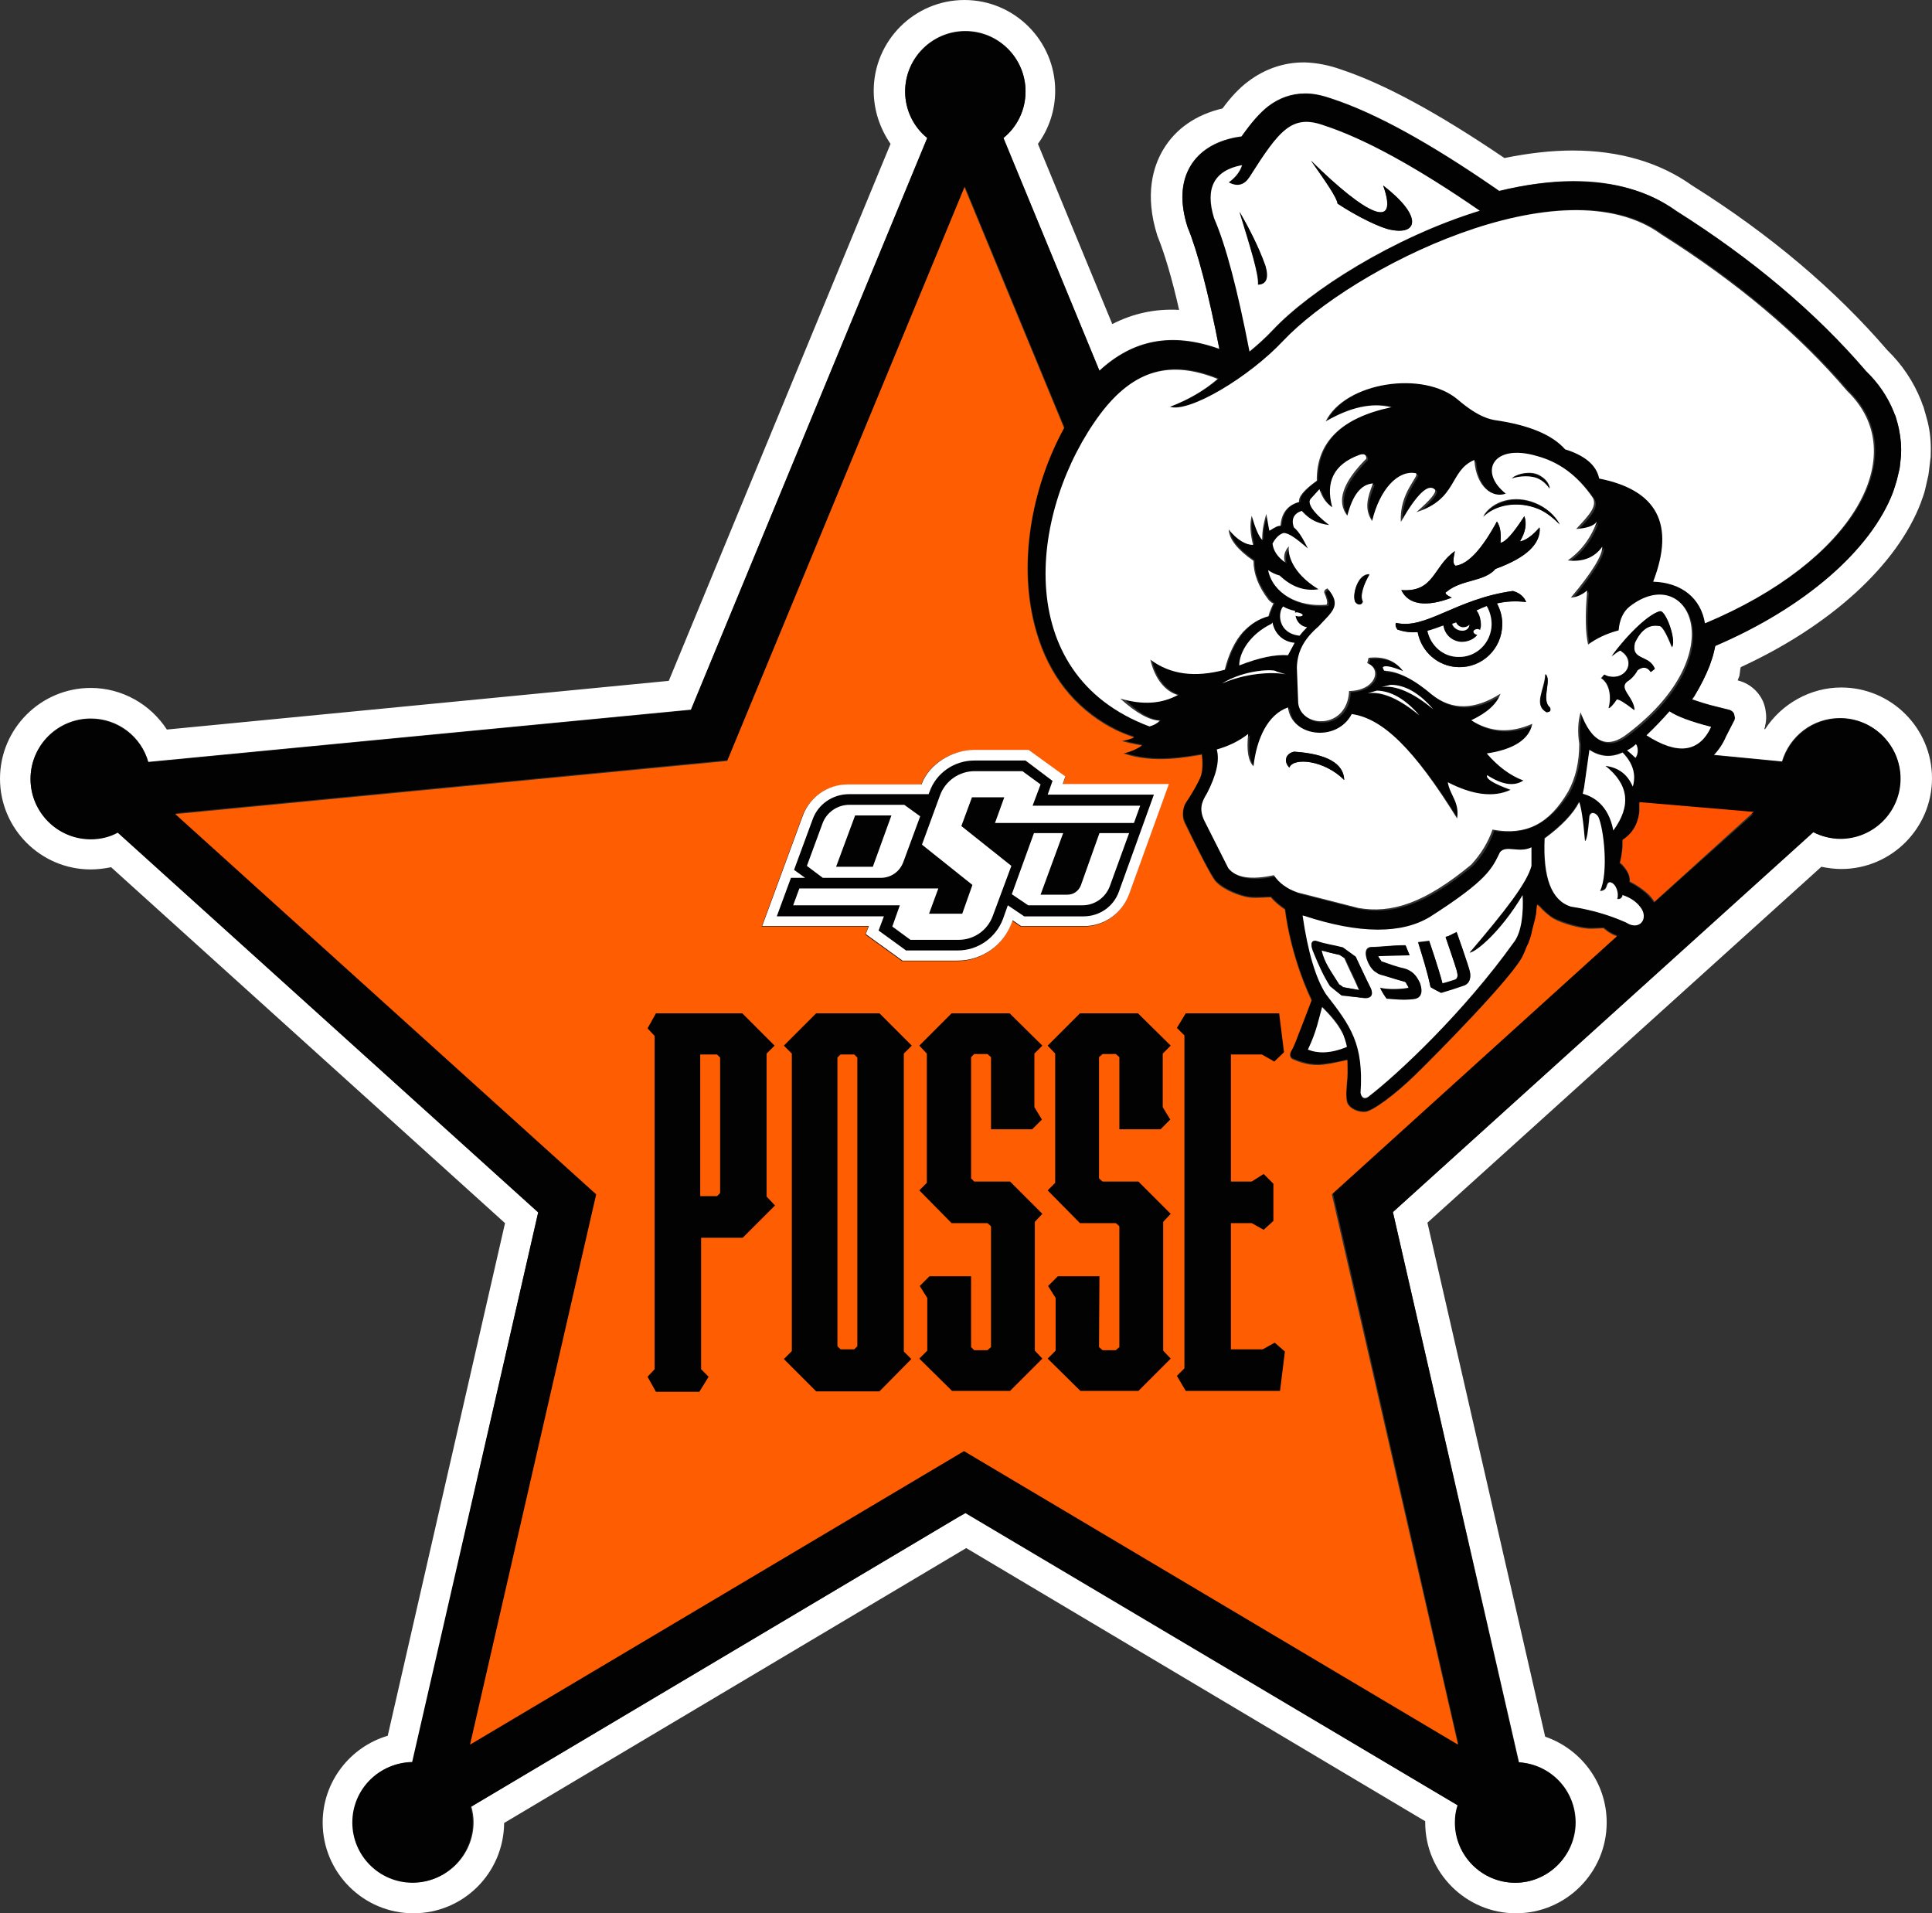
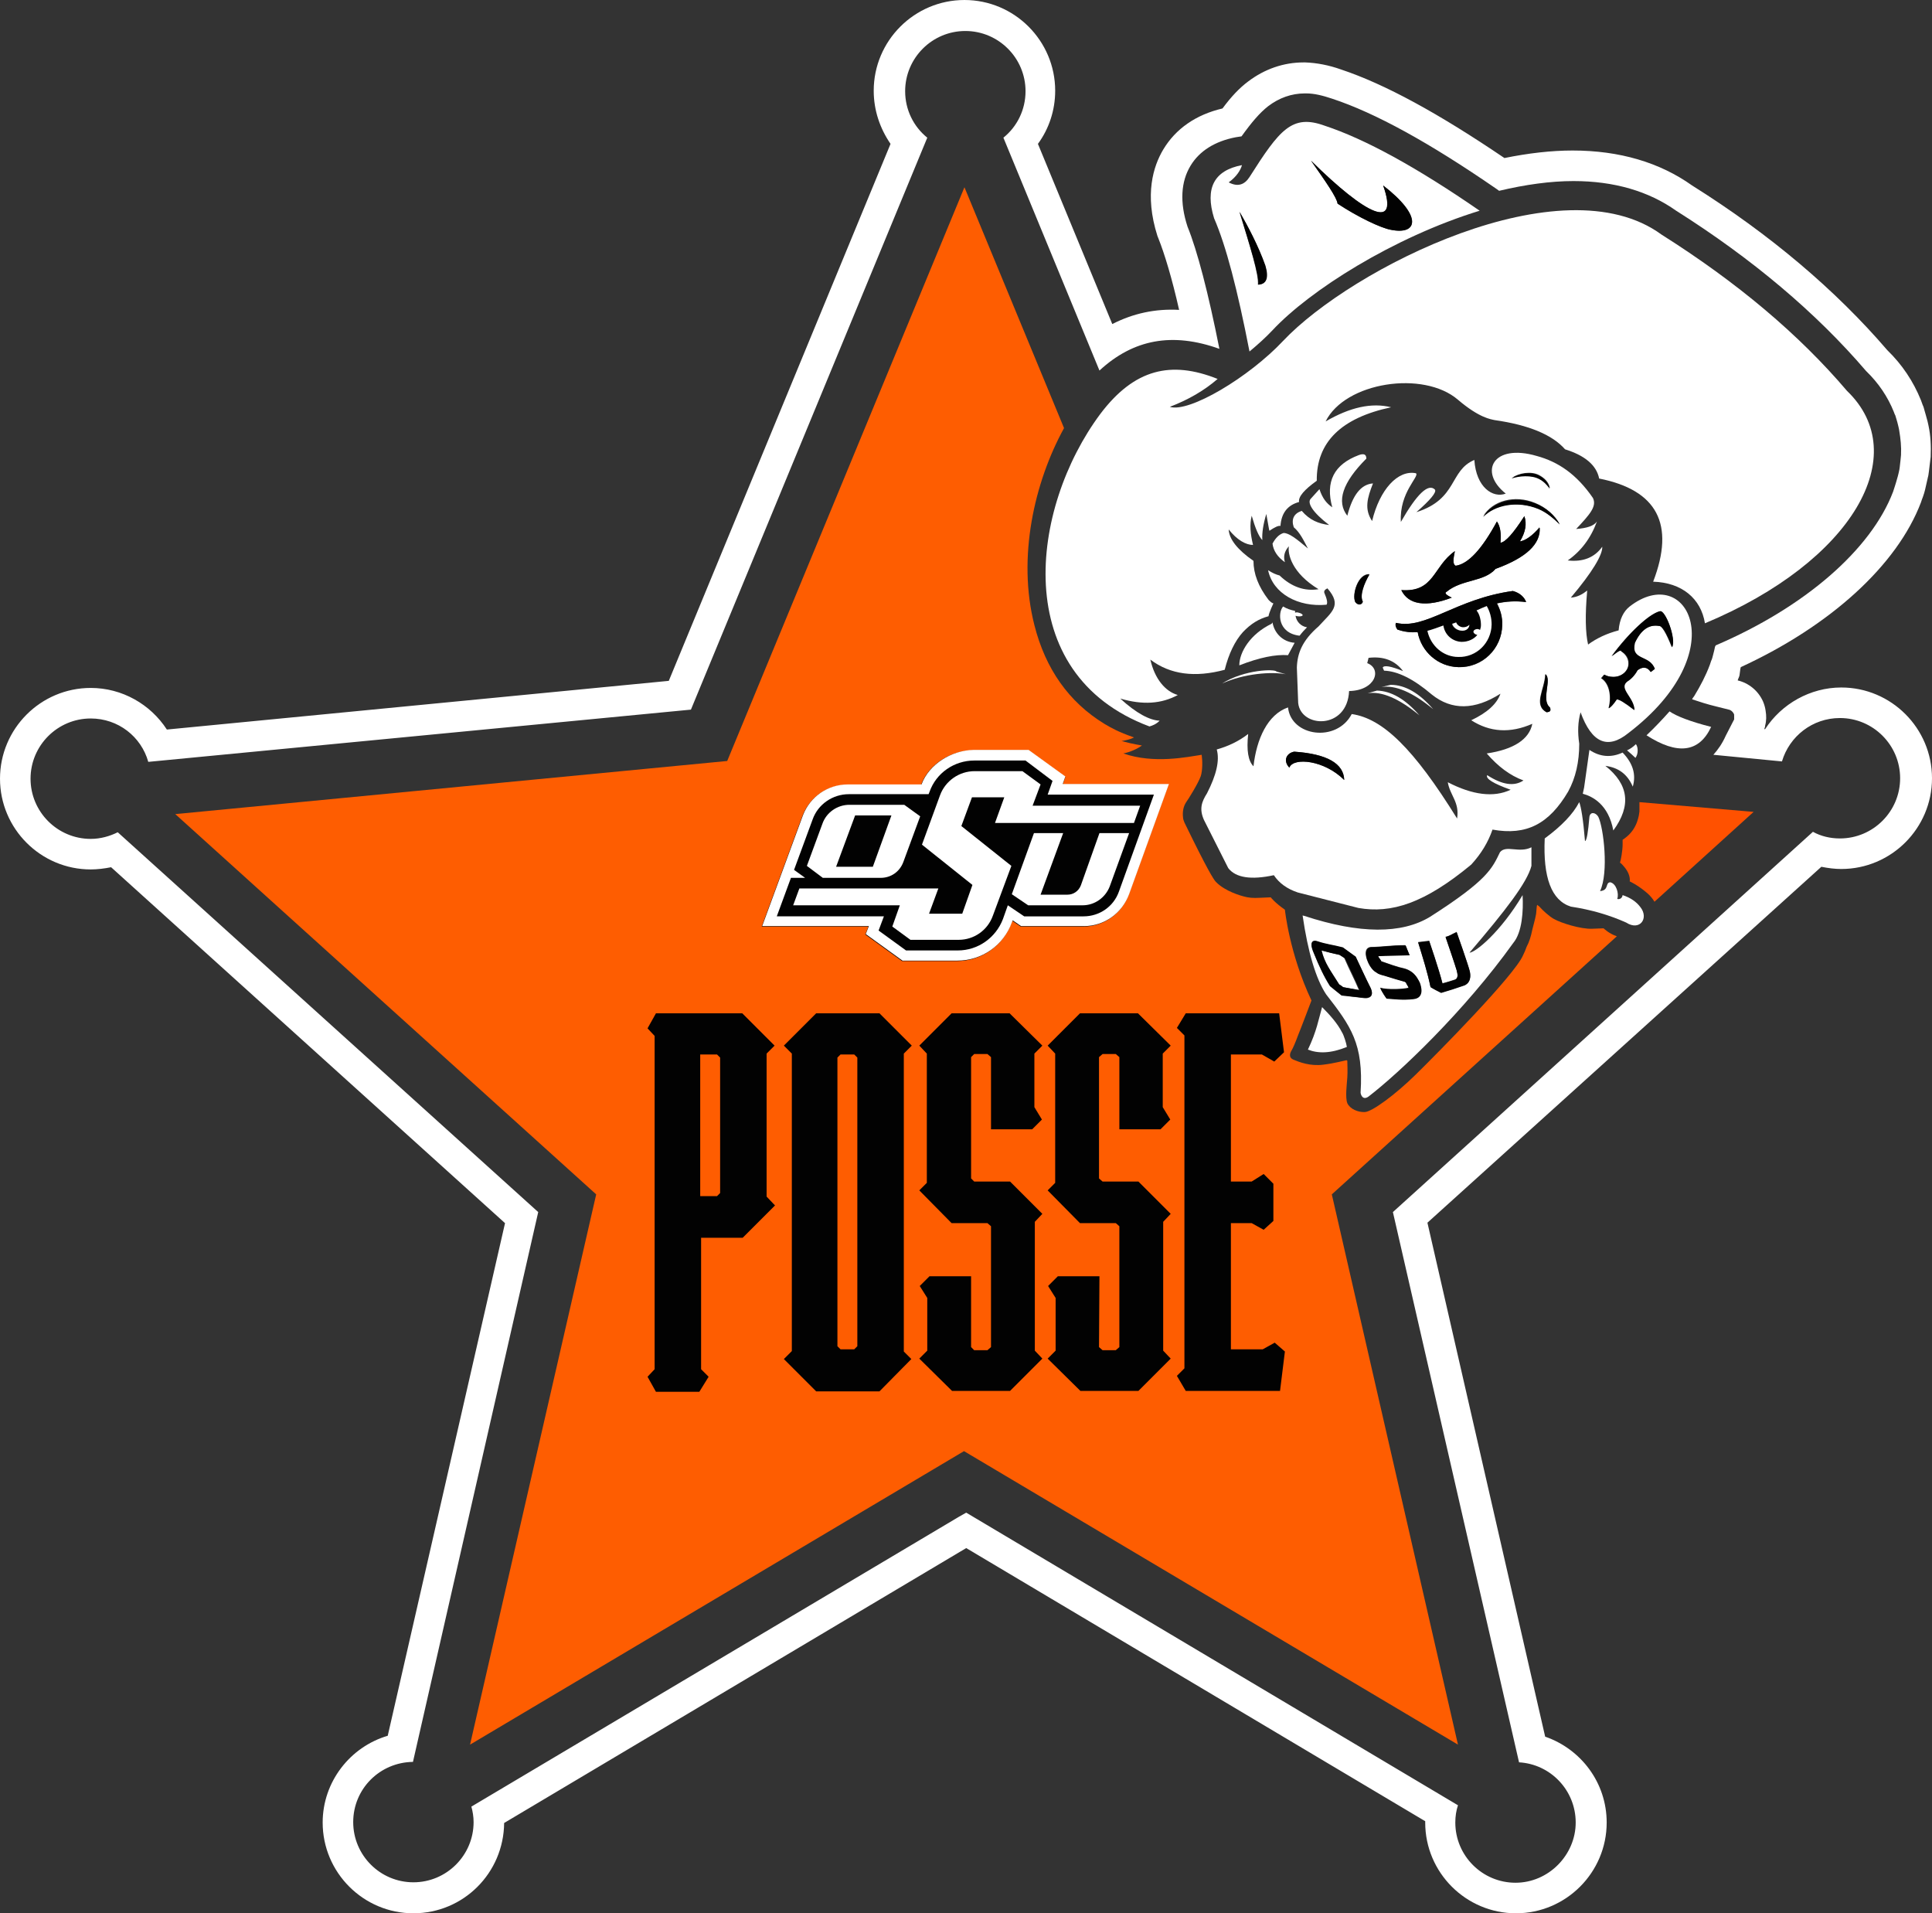
<svg xmlns="http://www.w3.org/2000/svg" id="Layer_1" viewBox="0 0 436.5 432.2">
  <rect x="0" y="0" width="436.5" height="432.2" fill="#333333" stroke="none" />
  <defs>
    <style>.cls-1{fill:#020202}.cls-1,.cls-2,.cls-3,.cls-4{stroke-width:0}.cls-2{fill:#fe5d01}.cls-3{fill:#ff5100}.cls-4{fill:#fff}</style>
  </defs>
  <path class="cls-4" d="M393.2 151.1c0-.1.1-.3.1-.4 20.2-9.3 35.3-23 40.7-37.2l.2-.6c.4-1 .7-2 .9-3l.5-2.2c.1-.3.1-.6.2-1.2.1-.8.4-3.3.4-3.3.1-2.4 0-4.8-.5-7.1l-.2-.9c-.2-.8-.7-2.5-.7-2.5-.1-.4-.2-.8-.4-1.2l-.4-1.1c-1.7-4.2-4.2-8-7.6-11.3C414.8 65.6 400 53 382.3 41.9c-7.3-5.2-16.4-7.9-27-7.9-4.8 0-10 .6-15.4 1.7-14.9-10.1-27-16.7-36.9-20-2.8-1-5.5-1.5-8.1-1.6h-.4c-4.5 0-8.8 1.5-12.5 4.3-2 1.5-3.8 3.4-5.8 6.1-6 1.4-10.6 4.6-13.4 9.3-2.2 3.7-4.3 10.1-1.3 19.5l.2.5c1.4 3.5 3.1 9.1 4.7 16.2-5.4-.3-10.4.8-15.1 3.2l-16.8-40.7c2.5-3.4 3.9-7.6 3.9-12 0-11.3-9.2-20.5-20.5-20.5s-20.5 9.2-20.5 20.5c0 4.4 1.4 8.5 3.8 12l-50.1 121.3-113.4 11c-3.7-5.7-10.1-9.4-17.2-9.4-11.3 0-20.5 9.2-20.5 20.5s9.2 20.5 20.5 20.5c1.5 0 3.1-.2 4.6-.5l89 80.4-26.5 115.8c-8.5 2.5-14.7 10.4-14.7 19.6 0 11.3 9.2 20.5 20.5 20.5s20.4-9.1 20.5-20.4l104.4-62.1L322 411.4v.3c0 11.3 9.2 20.5 20.5 20.5S363 423 363 411.7c0-9-5.8-16.6-13.9-19.4l-26.6-116.1 89-80.4c1.5.3 3 .5 4.5.5 11.3 0 20.5-9.2 20.5-20.5s-9.2-20.5-20.5-20.5c-7 0-13.5 3.7-17.2 9.4h-.2c.1-.3.2-.5.2-.8.3-1.1.3-2.2.1-3.4-.1-.7-.3-1.4-.6-2.1-1.1-2.4-3.2-4.1-5.7-4.7.1-.4.3-.7.4-1.1l.2-1.5Zm-10.8 6.9c1.5.5 3.3 1.1 5.4 1.6l2.8.7c.5.1.9.5 1.1.9.1.1.1.3.1.5v.7c0 .1 0 .2-.1.3l-1.8 3.5c-.8 1.8-1.8 3.2-2.8 4.3l15.5 1.5c1.7-5.7 6.9-9.8 13.1-9.8 7.5 0 13.6 6.1 13.6 13.6s-6.1 13.6-13.6 13.6c-2.2 0-4.3-.5-6.1-1.5l-94.9 85.9 28.5 124.3c7.1.4 12.8 6.3 12.8 13.6s-6.1 13.6-13.6 13.6-13.6-6.1-13.6-13.6c0-1.4.2-2.7.6-3.9l-111.1-66.1-1.6.9-110.2 65.5c.3 1.1.5 2.3.5 3.5 0 7.5-6.1 13.6-13.6 13.6s-13.6-6.1-13.6-13.6 6-13.5 13.5-13.6l28.3-124.2-95-85.8c-1.8.9-3.9 1.5-6.1 1.5-7.5 0-13.6-6.1-13.6-13.6s6.1-13.6 13.6-13.6c6.2 0 11.4 4.1 13 9.8l122.6-11.8 53.4-129.2c-3.1-2.5-5-6.3-5-10.5 0-7.5 6.1-13.6 13.6-13.6s13.6 6.1 13.6 13.6c0 4.2-1.9 8-5 10.5l21.7 52.6c7.7-7.1 16.5-8.7 27.1-4.9-2.5-12.6-5-22.2-7.2-27.6-1.8-5.5-1.5-10.2.7-13.8 2-3.3 5.5-5.5 10.2-6.4l1.3-.2c2.3-3.2 4.1-5.3 6-6.8 2.5-1.9 5.3-2.9 8.3-2.9h.3c1.9 0 3.8.5 5.9 1.2 9.7 3.2 21.9 9.9 37 20.3l.7.5c5.9-1.4 11.6-2.2 16.8-2.2 9.2 0 17 2.3 23.2 6.7 17.1 10.8 31.6 23 42.9 36.2 2.8 2.7 4.9 5.8 6.3 9.3 0 0 .2.6.3.7.1.3.3 1 .3 1 .2.6.6 2.3.6 2.5.3 1.8.5 3.6.4 5.5 0 0-.2 2.1-.3 2.8 0 .3-.4 2-.6 2.6-.2.8-.9 2.9-.9 2.9-5 13.1-20 26.1-40.1 34.7 0 .1 0 .2-.1.2-.1.6-.3 1.3-.5 2.1-.1.4-.2.8-.4 1.2l-.3.9c-.9 2.4-2.1 4.7-3.5 7l-.5.7.1.1Z" />
-   <path class="cls-1" d="m386.3 150.3.3-.9c.1-.4.3-.8.4-1.2.2-.8.4-1.5.5-2.1 0-.1 0-.2.1-.2 20.1-8.6 35.1-21.6 40.1-34.7 0 0 .7-2.1.9-2.9.1-.6.5-2.3.6-2.6.1-.7.3-2.8.3-2.8.1-1.8 0-3.7-.4-5.5 0-.2-.4-1.9-.6-2.5 0 0-.2-.8-.3-1-.1-.1-.3-.7-.3-.7-1.4-3.5-3.5-6.6-6.3-9.3-11.3-13.2-25.7-25.4-42.9-36.2-6.1-4.5-13.9-6.7-23.2-6.7-5.2 0-10.9.7-16.8 2.2l-.7-.5c-15.2-10.5-27.3-17.1-37-20.3-2.1-.8-4.1-1.2-5.9-1.2h-.3c-3 0-5.8 1-8.3 2.9-1.9 1.5-3.8 3.6-6 6.8l-1.3.2c-4.7.9-8.2 3.1-10.2 6.4-2.2 3.6-2.4 8.4-.7 13.8 2.3 5.5 4.8 15 7.2 27.6-10.6-3.8-19.4-2.2-27.1 4.9l-21.7-52.6c3.1-2.5 5-6.3 5-10.5 0-7.5-6.1-13.6-13.6-13.6s-13.6 6.1-13.6 13.6c0 4.2 1.9 8 5 10.5l-53.4 129.2-122.6 11.8c-1.6-5.7-6.9-9.8-13-9.8-7.5 0-13.6 6.1-13.6 13.6s6.1 13.6 13.6 13.6c2.2 0 4.3-.5 6.1-1.5l95 85.8-28.5 124.2c-7.5.1-13.5 6.1-13.5 13.6s6.1 13.6 13.6 13.6 13.6-6.1 13.6-13.6c0-1.2-.2-2.4-.5-3.5l110.2-65.5 1.6-.9 111.2 66c-.4 1.2-.6 2.5-.6 3.9 0 7.5 6.1 13.6 13.6 13.6s13.6-6.1 13.6-13.6-5.7-13.1-12.8-13.6l-28.4-124.3 95-85.8c1.8.9 3.9 1.5 6.1 1.5 7.5 0 13.6-6.1 13.6-13.6s-6.1-13.6-13.6-13.6c-6.2 0-11.4 4.1-13.1 9.8l-15.5-1.5c1-1.1 2-2.4 2.8-4.3l1.8-3.5c.1-.1.1-.2.1-.3.1-.2.1-.4 0-.7 0-.2-.1-.3-.1-.5-.2-.5-.6-.8-1.1-.9l-2.8-.7c-2.2-.5-4-1.1-5.4-1.6l-.2-.1.5-.7c1.4-2.3 2.6-4.7 3.5-7ZM372 166.1c1.9-1.8 3.6-3.6 5.1-5.4 1.6 1.1 4.8 2.3 9.4 3.5-2.7 5.8-7.5 6.5-14.5 1.9Zm-1.9 3.5c0 .6-.2 1.2-.5 1.6-.5-.6-1.2-1.2-1.9-1.7.7-.4 1.4-.8 2.1-1.4.1.4.3 1 .3 1.5Zm-2.8 38.7c-3.8-1.7-7.9-2.9-12.5-3.6-4.4-1.4-6.3-6.6-5.9-15.4 3.8-2.8 6.4-5.5 7.8-8.2.4 1 .8 3.9 1.3 8.8.4-.1.8-1.9 1-5.5.2-1.2 1.4-1.1 2 0 1.2 2.4 2.4 12.6.4 16.8 2.1-.2 1.1-1.9 2.3-2 1.4.3 2 2.6 1.6 3.7-.2.1 1.1.4 1.2-.8 1.8.6 3.1 1.5 3.9 2.7 2.1 2.5 0 5.6-3.1 3.5Zm-23.3-6c.2 3.6-.1 8.3-2.1 10.8-11 15.4-25.8 29.3-32.7 34.7-1.4 1.1-1.8-.5-1.8-.9.7-11-2.2-15-7.8-22.2-2.3-3.6-4.1-9.5-5.3-17.8l.4.1c12.5 4.1 22 4.2 28.4.2 13-8.4 14-10.9 15.8-14.6 1.4-1.7 4.3.3 7.1-1.1v4.2c-1.1 3.9-5.9 10.1-14 19.6 1.3 0 7.1-4.6 12-13Zm-39.7 34.2c-3.7 1.5-6.5 1.5-8.8.6 2-4.2 2.5-6.9 3.3-9.7 1.7 1.7 3.5 3.7 4.5 5.7.2.8.9 2.6 1 3.4Zm33.3-48.8c-1 2.9-2.6 5.6-4.8 7.9-10.6 8.8-18.1 11.1-25.5 9.8l-13.7-3.5c-2.4-.9-4.2-2.2-5.4-3.9-5.1 1.1-8.6.5-10.3-1.6l-5.5-10.9c-1-2.5-.4-4.1.7-6 2.1-4.1 2.9-7.4 2.2-9.9 2.6-.7 5-1.9 7.1-3.5-.4 3.7 0 6.1 1.2 7.3.7-6.2 3.2-11.7 7.8-13.3.7 6.6 11.1 8 14.4 1.5 7 1.1 14 7.9 23.8 23.6.6-3.7-1.6-5.2-2.1-8.2 5.6 3 10.4 3.5 14.2 1.7-3.9-1.5-5.7-2.6-5.3-3.3 3.3 2.1 6 2.5 8.2 1.2-2.9-1.1-5.7-3.1-8.3-6.1 6.1-1 9.6-3.2 10.3-6.7-5 2.2-9.6 1.9-13.8-.8 3.6-1.7 5.8-3.7 6.6-6-5.8 3.7-11 3.8-15.5.2-4.1-3.5-7.7-5.4-10.8-5.4l-.3-.7c.4-.6 1.9-.3 4.6.8-1.9-2.4-4.5-3.4-7.8-3l-.3 1.2c3.4 1.2 1.8 6.1-4.1 6.3-.4 8.8-10.9 8.4-11.5 2.7l-.3-8c.1-3.2 1.2-6.2 4.9-9.3 3-3.3 5.4-4.7 2-8.6-.6.3-.9.6-.7 1 .6 1.4.8 2.3.5 2.7-6.4.6-12.1-2.5-13.2-7.8.9.6 1.8 1 2.6 1.2 2.8 2.6 5.7 3.6 8.8 3.1-6.1-3.6-7-8-6.7-9.7-1 1.1-1.3 2.3-.9 3.6-1.6-1.2-2.5-2.6-2.8-4.2.7-1.3 1.5-2.1 2.5-2.4 1.2 0 2.8 1.3 5.5 3.5-1-1.9-1.8-3.6-3.2-4.8-.6-1.9 0-3.1 1.8-3.7 1.8 2 3.8 2.8 6.2 3.2-3.8-2.9-5.1-5.1-4.1-6l1.9-2.1c.7 2.1 1.6 3.2 2.9 4.1-1.6-5.8.4-9.7 6-11.8 1.1-.5 1.7-.2 1.7.8-5.4 5.4-6.8 9.7-4.3 12.9 1.1-4.7 3.1-7.1 5.8-7.3-1.3 3.4-2.1 5.8-.2 8.5 1.7-7.1 5.7-11.6 9.9-10.8.9.6-3.8 4.3-3.4 11 3.6-6.3 6.2-8.8 7.7-7.3.4.6-1 2.3-4.2 5.1 9.3-3 7.3-9.4 13.1-11.8.4 6.2 4.3 8.7 7.1 7.6-6.2-4.9-2.8-11.3 7-8.5 4.8 1.3 9 4.1 12.7 9.5.9 1.9-.7 3.8-3.8 7 2.5-.2 4-.8 4.7-1.7-1.4 3.8-3.6 6.7-6.6 8.8 3.6.3 6.2-.7 7.8-3.1.1 1.8-2.3 5.7-7.1 11.5 1.5-.1 2.6-.7 3.7-1.6-.5 5.6-.4 9.7.2 12.2 1.9-1.5 4.2-2.5 6.9-3.2.3-2.5 1.1-4.3 2.5-5.4 12.9-10.1 23.7 10.3-.3 28.6-4.7 3.8-8.3 2.2-10.8-4.7-.6 2.2-.7 4.5-.3 7.1 0 4.1-.9 7.7-2.5 10.8-4.7 7-9.8 9.7-17.1 8.6Zm-75.3-25c-.8.8-1.6 1.1-2.3 1.3-31.9-11.9-26.9-49.5-11.1-70.6 7.6-10.2 15.9-12.2 26.5-7.9-3 2.6-6.6 4.7-10.8 6.3 4.2 1.4 17.8-6.6 25.6-14.9 15.3-16.3 63-40.5 85.5-24 17.1 10.8 31 22.6 41.9 35.3 15 14.4 1.5 38.4-32.1 52.5-.9-5.6-5.2-9.2-11.7-9.4 5-12.9 1-20.7-12.2-23.3-.6-3-3.1-5.2-7.7-6.6-2.9-3.4-8.2-5.6-15.9-6.6-.9-.2-3.5-.5-8.3-4.6-7.8-6.6-25.5-4-29.9 4.9 5.5-3.2 10.4-4.3 14.8-3.2-11.4 2.4-16.9 7.9-16.8 16.6-2.8 2-4.2 3.6-4 4.8-2.6.7-4 2.5-4.2 5.4-.5-.1-1.3.3-2.5 1.1-.1-.3-.3-1.6-.7-3.8-.7 2.4-1.1 4.3-.9 5.9-.8-.9-1.6-2.7-2.4-5.5-.6 2-.3 4.1.3 6.6-1.6 0-3.6-1-5.5-3.5.1 2.3 2 4.6 5.6 7.1-.1 2.9 1.1 5.8 3.4 8.8.4.4.7.7 1.1.8 0 0-1 2-1.1 2.9-2.2.6-4 1.7-5.8 3.6-1.8 2.1-3.2 4.9-4.1 8.5-6.7 1.8-12.3 1-16.8-2.3 1 4.4 3.4 7.2 6.2 8-3.7 2-7.9 2.3-12.6.7 3.3 3.4 6.2 5 8.5 5.1Zm18.4-125.4c-.3 1.1-1.2 2.6-3 3.9 2 1.1 3.5.5 4.7-1.2 6.8-10.8 9.6-14.4 17-11.6 9.1 3 20.7 9.4 35 19.2-19.5 6-38.4 18.1-46.8 27-1.6 1.7-3.4 3.4-5.2 4.8-2.7-13.9-5.3-23.9-7.8-30-2.3-6.9-.2-10.9 6.1-12.1Zm12.7 101.1c.6.1 1 .4.9.6-.1.2-.6.3-1.2.2-.2 0-.3-.1-.4-.1.2 1.4 1.2 2.4 2.6 2.6-1.5 1.5-1.6 1.9-1.7 1.9-5-.5-4.9-5.2-3.7-6.6.8.5 1.8.8 2.7 1v.4h.8Zm-1 6.9-1.5 2.8c-2.8-.3-6.5.5-11 2.3 0-3.1 2.5-7.1 7.3-9.4l.2-.3c.5 2.3 2.4 4.3 5 4.6Zm-16.3 9.1c5.1-3.2 12-3.4 12.3-2.7l2.1.7c-3.2-.7-9.3-.3-14.4 2Zm44.6 7.3c-4.6-3.8-8.5-5.5-11.7-5l2.1-.5c3.2-.1 6.4 1.8 9.6 5.5Zm-8.5-6.5 2.1-.5c3.2.1 6.4 1.9 9.6 5.6-4.6-3.8-8.5-5.5-11.7-5.1Zm52.3 32.3c-1.1-5.8-4.6-7.7-6.9-8.3.1-.5.3-.9.3-1.4l1.2-8.5c2.4 1.5 4.9 1.8 7.5.6 2.3 2.3 3.1 4.9 2.3 7.7-1.2-2.7-3.2-4.3-6.2-4.7 5.3 4.3 5.9 9.1 1.8 14.6Zm-35 206.4-111.6-66.3-111.6 66.3 28.5-124.3-95.1-85.9 124.7-12L218 42.1l22.5 54.4c-6.7 12.1-10.6 29.2-6.7 44.5 2.5 9.9 7.8 17.4 15.8 22.3 1.6.9 3.3 2 6.5 3 .1 0 .1.1.2.1-.8.4-1.7.6-2.8.8 2.6.7 4.6 1 4.6 1-1.1.8-2.6 1.5-4.2 1.8 6.9 2.4 14.4.8 17.7.3.2 1.4.3 3.5-.2 4.8-.6 1.7-2.7 5.2-3.3 5.9-.6.9-.9 2.2-.7 3.6 0 .2.3.8.3 1 5 10.5 6.6 12.9 7.1 13.4 2.2 2.2 5.9 3.2 6.3 3.3 1.1.3 2 .3 3.8.3l2.3-.1s.9 1.2 3.2 2.8c0 0 1 9.9 6 20.5-.3.8-2.3 6.1-3 7.8-.7 1.9-1.2 3-1.5 3.5s-.8 1.6.5 2.1 3.8 1.5 6.7 1.1c2.5-.3 4.7-.8 5.2-1 .1 0 .1.1.2.1v3.8c-.1 1.6-.5 4.5 0 5.8s2.3 2.1 4 2c1.6-.1 6.7-3.8 11.4-8.4 4.7-4.5 22.4-22.5 24.3-27 .3-.7.5-1.3.8-1.9.6-1.1 1-2.3 1.3-3.9.6-1.9.9-3.4.9-4.1.1-.9.1-1.3.2-1.5l.5.4c.7.8 2.1 2.2 3.3 2.8 1.6.8 6 2.3 8.6 2.2l2.6-.1s1.2 1.2 3 1.8l-64.3 58 28.4 124.6Zm44.2-190c-.5-.7-1.1-1.4-1.7-2-2.1-1.8-3.9-2.6-3.9-2.6s.4-1.3-1-3c-.8-1.1-1.1-1.2-1.2-1.2.1-.5.6-2.8.6-4.1v-1.1l.3-.2c1.7-1.3 2.7-2.8 3.2-4.6 0-.1.1-.3.1-.4 0-.2.1-.4.1-.5 0-.2.1-.5.1-.7v-2.1l25.8 2.5-22.4 20Z" />
  <path class="cls-2" d="M365.3 211.5c-1.8-.6-3-1.8-3-1.8l-2.6.1c-2.6.1-7-1.3-8.6-2.2-1.1-.6-2.6-2-3.3-2.8l-.5-.4c-.1.2-.1.5-.2 1.5 0 .7-.4 2.2-.9 4.1-.3 1.5-.7 2.8-1.3 3.9-.2.6-.5 1.3-.8 1.9-1.9 4.5-19.6 22.4-24.3 27-4.7 4.6-9.8 8.3-11.4 8.4-1.6.1-3.4-.7-4-2-.5-1.3-.1-4.3 0-5.8.1-1.3 0-3.2 0-3.8-.1 0-.1-.1-.2-.1-.6.1-2.7.7-5.2 1-3 .4-5.5-.6-6.7-1.1-1.3-.5-.8-1.6-.5-2.1s.8-1.6 1.5-3.5c.7-1.7 2.7-7 3-7.8-5-10.6-6-20.5-6-20.5-2.3-1.6-3.2-2.8-3.2-2.8l-2.3.1c-1.8.1-2.7 0-3.8-.3-.4-.1-4.2-1.1-6.3-3.3-.5-.5-2-2.9-7.1-13.4-.1-.2-.3-.8-.3-1-.2-1.5.1-2.7.7-3.6.5-.7 2.7-4.2 3.3-5.9.4-1.3.4-3.4.2-4.8-3.3.5-10.8 2.1-17.7-.3 1.5-.3 3.1-1 4.2-1.8 0 0-2-.3-4.6-1 1.1-.2 2-.4 2.8-.8-.1 0-.1-.1-.2-.1-3.2-1.1-5-2.1-6.5-3-8-4.9-13.3-12.4-15.8-22.3-3.9-15.3 0-32.3 6.7-44.5l-22.5-54.4-53.6 129.6-124.7 12 95.1 85.9-28.5 124.3 111.6-66.3 111.6 66.3-28.5-124.3 64.4-58.3Z" />
  <path class="cls-3" d="M370.4 181.2v2.1c0 .2-.1.5-.1.7s-.1.4-.1.5-.1.3-.1.4c-.5 1.9-1.5 3.4-3.2 4.6l-.3.2v1.1c0 1.3-.4 3.6-.6 4.1.1 0 .3.1 1.2 1.2 1.3 1.7 1 3 1 3s1.8.8 3.9 2.6c.7.6 1.3 1.3 1.7 2l22.4-20.3-25.8-2.2Z" />
  <path class="cls-4" d="M282.3 79.4c1.8-1.5 3.6-3.1 5.2-4.8 8.4-9 27.3-21 46.8-27-14.2-9.8-25.9-16.2-35-19.2-7.4-2.7-10.2.9-17 11.6-1.1 1.7-2.6 2.3-4.7 1.2 1.8-1.3 2.7-2.8 3-3.9-6.3 1.2-8.4 5.2-6.3 12 2.7 6.2 5.3 16.2 8 30.1Zm30.2-37.5c9 6.9 7.9 11.2 1.7 10-2.2-.4-7.3-2.8-12-5.9-.1-1.4-2.7-5-6-9.7 12.5 12.4 19.9 15.9 16.3 5.6ZM285.8 60c.8 2.8.3 4.2-1.6 4.3.2-2.3-1.7-8.4-4.2-16.5 2 3.4 4.2 7.7 5.8 12.2Z" />
  <path class="cls-1" d="M284.3 64.3c1.9-.1 2.4-1.6 1.6-4.3-1.6-4.5-3.9-8.8-5.8-12.1 2.4 8 4.4 14.1 4.2 16.4ZM314.2 51.9c6.2 1.3 7.2-3.1-1.7-10 3.7 10.3-3.7 6.8-16.3-5.6 3.3 4.7 5.8 8.3 6 9.7 4.7 3.1 9.8 5.5 12 5.9Z" />
  <path class="cls-4" d="m287.5 140.6-.2.3c-4.8 2.3-7.3 6.4-7.3 9.4 4.6-1.8 8.2-2.5 11-2.3l1.5-2.8c-2.7-.2-4.6-2.2-5-4.6Z" />
  <path class="cls-4" d="M354.3 178.8c1.7-3.1 2.5-6.7 2.5-10.8-.4-2.6-.3-5 .3-7.1 2.5 6.9 6.1 8.5 10.8 4.7 24.1-18.4 13.3-38.7.3-28.6-1.4 1.1-2.3 2.9-2.5 5.4-2.7.7-5 1.8-6.9 3.2-.6-2.6-.7-6.6-.2-12.2-1 .8-2.2 1.5-3.7 1.6 4.9-5.8 7.2-9.7 7.1-11.5-1.7 2.4-4.3 3.5-7.8 3.1 3-2.1 5.2-5 6.6-8.8-.7 1-2.2 1.5-4.7 1.7 3.1-3.3 4.7-5.1 3.8-7-3.7-5.4-7.9-8.2-12.7-9.5-9.9-2.9-13.2 3.6-7 8.5-2.9 1.1-6.7-1.4-7.1-7.6-5.7 2.4-3.7 8.8-13.1 11.8 3.2-2.8 4.6-4.5 4.2-5.1-1.5-1.5-4.1 1-7.7 7.3-.4-6.7 4.3-10.3 3.4-11-4.1-.8-8.2 3.7-9.9 10.8-1.8-2.7-1.1-5.2.2-8.5-2.7.2-4.6 2.6-5.8 7.3-2.5-3.2-1.1-7.5 4.3-12.9 0-1-.6-1.2-1.7-.8-5.6 2.1-7.6 6-6 11.8-1.3-.9-2.2-2-2.9-4.1l-1.9 2.1c-1 .9.3 3.1 4.1 6-2.4-.3-4.4-1.1-6.2-3.2-1.8.6-2.4 1.9-1.8 3.7 1.4 1.2 2.2 2.9 3.2 4.8-2.7-2.3-4.3-3.5-5.5-3.5-1 .3-1.8 1.1-2.5 2.4.2 1.6 1.1 3 2.8 4.2-.4-1.3-.1-2.5.9-3.6-.3 1.7.6 6 6.7 9.7-3.1.5-6.1-.5-8.8-3.1-.8-.2-1.7-.6-2.6-1.2 1.1 5.3 6.8 8.4 13.2 7.8.3-.4.1-1.3-.5-2.7-.1-.4.1-.7.7-1 3.4 3.9 1 5.3-2 8.6-3.7 3.2-4.8 6.1-4.9 9.3l.3 8c.6 5.7 11.1 6.1 11.5-2.7 6-.1 7.5-5 4.1-6.3l.3-1.2c3.4-.4 6 .6 7.8 3-2.7-1.1-4.3-1.4-4.6-.8l.3.7c3.1.1 6.7 1.9 10.8 5.4 4.5 3.6 9.7 3.5 15.5-.2-.8 2.3-3 4.3-6.6 6 4.2 2.7 8.8 3 13.8.8-.7 3.5-4.2 5.8-10.3 6.7 2.6 3 5.3 5 8.3 6.1-2.1 1.4-4.8 1-8.2-1.2-.4.8 1.4 1.9 5.3 3.3-3.8 1.8-8.6 1.2-14.2-1.7.5 3 2.7 4.5 2.1 8.2-9.8-15.8-16.8-22.6-23.8-23.6-3.4 6.5-13.7 5.1-14.4-1.5-4.6 1.6-7.1 7.1-7.8 13.3-1.2-1.2-1.6-3.6-1.2-7.3-2.2 1.7-4.6 2.8-7.1 3.5.7 2.5-.1 5.8-2.2 9.9-1.2 1.9-1.8 3.5-.7 6l5.5 10.9c1.7 2.2 5.2 2.7 10.3 1.6 1.2 1.8 3 3.1 5.4 3.9l13.7 3.5c7.4 1.3 14.9-1 25.5-9.8 2.2-2.4 3.8-5 4.8-7.9 7.7 1.4 12.8-1.3 17.1-8.6Zm8.1-26.4c.5.3 1.2.5 1.9.5 2 .1 3.6-1.3 3.6-3 0-1.2-.7-2.2-1.7-2.8l.1-.2-.2.1c-.4-.2-2 1.3-2 1.2 3.8-5.2 8.5-9.5 10.8-10.1 1.3-.5 3.9 6.3 2.8 8.1-1.3-3.3-2.3-4.9-2.9-4.8-2.2-.4-4 .8-5.5 3.8-1.1 4.1 3.3 2.7 4.5 5.9l-.9.7c-.7-1.2-1.7-1.3-3-.4-.6 1.1-1.4 1.9-2.4 2.6-1.9 1.7 1.5 3.5 1.7 6.4-2.2-1.7-3.5-2.5-4-2.4-.8 1.1-1.4 1.8-1.8 2 .8-3 0-5.8-1.7-6.8l.7-.8Zm-54.5-16.5c-.1.6-.9 1.1-1.7.1-.8-1.7.6-6.5 3.2-6.3-1.2 2.1-2.2 4.8-1.5 6.2Zm42.2 23.9c.4.8 0 1-.7 1.1-3.1-1.7-.4-5.2-.3-8.6 1.6 1.2-1 5.8 1 7.5Zm-2.4-52.5c1.3.7 2.2 1.6 2.5 3-.6-.9-1.4-1.6-2.4-2.2-1.7-.9-4.5-.7-6.1-.2 1.5-1.1 4.3-1.5 6-.6Zm-.9 6.3c2.5 1 4.5 2.8 5.6 4.8-1.3-1.2-2.9-2.7-4.8-3.5-4.8-1.9-9.9-.9-12.5 1.7 2.1-3.5 7.1-4.9 11.7-3Zm-8.6 22.7c.8 1.5 1.2 3.1 1.2 4.9-.1 5.4-4.5 9.7-9.9 9.5-4.6-.1-8.4-3.5-9.2-7.9-1.5.1-3-.1-4.6-.6-.4-.6-.5-1.1-.3-1.5 6.8 1.6 13.4-5.4 26.4-7.2 1.6.5 2.6 1.4 3 2.5-2.4-.3-4.5-.1-6.6.3Zm-.3-7.8c-2.6 3-7.6 2.3-11.1 5.2-.5.3-.1.7 1.2 1.3-5.8 2.2-9.8 1.7-11.4-1.7 7.6.6 7.1-5.3 12.1-8.8-.4 1.9-.5 3 .2 3.3 2.8-.4 5.9-3.7 9.3-10 .7 1.1 1 2.7.8 4.8 1.1-.1 2.9-2.1 5.4-6 .6 1.7.2 3.6-1 5.7 1.3-.2 2.8-1.3 4.4-3.2.3 3.8-3 6.9-9.9 9.4Zm-46.6 44.9c-1.5-1.6-.6-3.3 1.1-3.6 7.5.5 11.2 2.7 11.3 6.4-4.5-4.5-11.5-5.2-12.4-2.8Z" />
  <path class="cls-1" d="M341.8 133.5c-13 1.8-19.7 8.8-26.4 7.2-.2.4-.1.9.3 1.5 1.6.6 3.1.7 4.6.6.8 4.4 4.6 7.8 9.2 7.9 5.4.1 9.8-4.2 9.9-9.5.1-1.8-.4-3.4-1.2-4.9 2-.5 4.2-.6 6.6-.3-.4-1.1-1.4-2.1-3-2.5Zm-12.9 7.1c.3.6.9 1 1.6 1.1.6 0 1.1-.2 1.4-.6-.2 2.1-3.4 1.6-3.9-.1.1-.1.5-.2.9-.4Zm.6 7.8c-3.5-.1-6.3-2.6-7-5.9.5-.1 3-1 3.6-1.2.3 2 2 3.6 4.1 3.7 1.5 0 2.9-.5 3.6-1.6h-.1c-.5 0-.8-.3-.8-.7 0-.3.4-.6.9-.6.2 0 .4.1.6.2.1-.3.2-.7.2-1.1 0-1.1-.3-2.5-1-3.3 1.4-.6.8-.5 2.3-.9.8 1.2 1.2 2.7 1.1 4.2-.1 4.1-3.4 7.3-7.5 7.2Z" />
  <path class="cls-4" d="M266.1 157c-2.8-.8-5.2-3.6-6.2-8 4.5 3.4 10.1 4.1 16.8 2.3.9-3.6 2.3-6.5 4.1-8.5 1.8-1.9 3.6-3 5.8-3.6.1-.8 1.1-2.9 1.1-2.9-.4-.1-.7-.4-1.1-.8-2.3-3-3.4-5.9-3.4-8.8-3.6-2.5-5.5-4.9-5.6-7.1 1.9 2.4 3.9 3.5 5.5 3.5-.6-2.5-.8-4.6-.3-6.6.8 2.8 1.6 4.7 2.4 5.5-.1-1.6.2-3.6.9-5.9.4 2.2.6 3.5.7 3.8 1.2-.8 2-1.2 2.5-1.1.2-2.9 1.6-4.7 4.2-5.4-.2-1.2 1.2-2.8 4-4.8-.1-8.7 5.5-14.2 16.8-16.6-4.4-1.1-9.3 0-14.8 3.2 4.4-8.9 22.1-11.6 29.9-4.9 4.8 4.1 7.4 4.4 8.3 4.6 7.7 1.1 13 3.3 15.9 6.6 4.5 1.4 7.1 3.6 7.7 6.6 13.1 2.6 17.2 10.3 12.2 23.3 6.5.2 10.8 3.8 11.7 9.4 33.5-14 47.1-38.1 32.1-52.5-10.9-12.8-24.8-24.5-41.9-35.3-22.5-16.5-70.1 7.7-85.5 24-7.8 8.3-21.3 16.3-25.6 14.9 4.2-1.6 7.8-3.7 10.8-6.3-10.5-4.2-18.8-2.3-26.5 7.9-15.8 21.2-20.7 58.7 11.1 70.6.7-.2 1.5-.5 2.3-1.3-2.3-.1-5.3-1.7-8.9-5 5.1 1.5 9.3 1.2 13-.8ZM346 191.4c-2.8 1.4-5.7-.6-7.1 1.1-1.8 3.7-2.8 6.3-15.8 14.6-6.4 3.9-15.9 3.9-28.4-.2l-.4-.1c1.2 8.3 3 14.3 5.3 17.8 5.6 7.2 8.5 11.2 7.8 22.2 0 .3.4 1.9 1.8.9 6.9-5.3 21.6-19.2 32.7-34.7 2-2.4 2.3-7.2 2.1-10.8-5 8.4-10.7 13-12 13 8.2-9.6 13-15.8 14-19.6v-4.2Zm-37.5 34.1c-.4 0-.7-.1-1.1-.1-1.2-.2-2.3-.3-3.4-.4-.3 0-.6-.1-.9-.1-.9-.7-1.7-1.4-2.6-2.1-1.4-2.2-2.5-4.6-3.6-7.3-1.7-3.7.7-2.8.7-2.8 2.1.7 3.5.8 5.8 1.4 1 .7 1.9 1.4 2.9 2.1 0 0 2.5 5.2 3.4 7.2 1 2.2-1.2 2.1-1.2 2.1Zm10.8.1c-2.7.3-4.3 0-6.1-.1 0 0-1.1-1.6-1.4-2.4 1.7.5 5.4.3 6.4 0-.1-.4-.5-.8-.6-1.2l-.3-.2s-3.8-1.1-4.7-1.4c-.4-.1-1.3-.4-1.7-.7 0 0-1.3-.5-2.1-2.9-.8-2.5.5-2.8 1-2.8 2.1 0 4.7-.4 7.7-.4.4.8.6 1.5.9 2.2-2.7.1-5.2.1-7.1.2.1.4.6.8.7 1.2 4.5 1.6 4.8 1.5 5.1 1.6.8.2 1.4.5 1.9.9.9.7 1.4 1.7 1.6 2.2.4.9 1.2 3.5-1.3 3.8Zm12.8-6.1c.5 2.8-1.5 3.1-1.5 3.1-1.7.6-3.3 1.1-5 1.6-.8-.4-1.6-.8-2.4-1.3-.7-3.4-1.8-6.7-2.8-10.1.8-.1 1.6-.2 2.5-.3 0 0 2.2 6.4 3 9.6.9-.2 1.8-.5 2.7-.8 1-.3.7-1.4.5-2.2s-2.5-7.5-2.5-7.5c1-.2 1.4-.6 2.5-1.1 0 0 2.7 7.6 3 9Z" />
  <path class="cls-4" d="M302.6 215.7c-1.5-.3-2.7-.7-4.1-1 .7 2.9 2 4.5 4 7.7l.9.6c1.2.2 2.2.4 3.6.6-1.1-2.6-2.1-4.4-3.3-7.2l-1.1-.7ZM295.5 237.1c2.3.9 5.1.9 8.8-.6-.1-.8-.7-2.7-1.1-3.3-1-2-2.8-4-4.5-5.7-.8 2.8-1.2 5.4-3.2 9.6ZM366.6 202.2c-.2 1.2-1.4.9-1.2.8.4-1.1-.2-3.4-1.6-3.7-1.2.1-.2 1.8-2.3 2 2-4.2.8-14.4-.4-16.8-.6-1-1.8-1.2-2 0-.3 3.5-.6 5.4-1 5.5-.4-4.9-.9-7.8-1.3-8.8-1.4 2.7-4 5.4-7.8 8.2-.4 8.8 1.5 14 5.9 15.4 4.6.7 8.7 1.9 12.5 3.6 3.1 2 5.2-1 3.2-3.5-.9-1.2-2.2-2.1-4-2.7ZM362.7 173c3 .4 5 1.9 6.2 4.7.8-2.8 0-5.3-2.3-7.7-2.6 1.2-5.1 1-7.5-.6l-1.2 8.5c-.1.5-.2.9-.3 1.4 2.2.6 5.8 2.4 6.9 8.3 4.1-5.6 3.5-10.4-1.8-14.6ZM367.6 169.5c.7.6 1.4 1.2 1.9 1.7.3-.4.5-1 .5-1.6s-.1-1.1-.4-1.5c-.6.6-1.3 1.1-2 1.4ZM372 166.1c7 4.5 11.9 3.9 14.6-1.9-4.7-1.2-7.8-2.4-9.4-3.5-1.6 1.8-3.3 3.6-5.2 5.4Z" />
  <path class="cls-1" d="M319.1 219.7c-.6-.4-1.1-.7-1.9-.9-.3-.1-.7 0-5.1-1.6-.1-.4-.6-.8-.7-1.2 1.9-.1 4.4-.1 7.1-.2-.3-.7-.6-1.4-.9-2.2-3-.1-5.6.4-7.7.4-.5 0-1.8.3-1 2.8.9 2.4 2.1 2.9 2.1 2.9.4.4 1.3.6 1.7.7.9.3 4.6 1.4 4.7 1.4l.3.2c.1.4.5.8.6 1.2-1 .3-4.7.5-6.4 0 .2.8 1.4 2.4 1.4 2.4 1.8.1 3.5.4 6.1.1 2.5-.3 1.7-2.9 1.4-3.7-.3-.6-.8-1.6-1.7-2.3ZM306.3 216.1c-1-.7-1.9-1.4-2.9-2.1-2.3-.6-3.7-.7-5.8-1.4 0 0-2.3-.9-.7 2.8 1.1 2.7 2.2 5.1 3.6 7.3.8.7 1.7 1.4 2.6 2.1.3.1.6.1.9.1 1.1.2 2.1.3 3.4.4.4 0 .8.1 1.1.1 0 0 2.2.1 1.2-2.2-1-1.9-3.4-7.1-3.4-7.1Zm-2.8 6.9s-.9-.7-.9-.6c-2-3.2-3.3-4.8-4-7.7 1.4.4 2.6.7 4.1 1l1.2.8c1.3 2.7 2.2 4.6 3.3 7.2-1.6-.3-2.5-.5-3.7-.7ZM326.6 211.7s2.3 6.7 2.5 7.5.5 1.9-.5 2.2c-.9.3-1.8.5-2.7.8-.8-3.2-3-9.6-3-9.6-.9.1-1.7.2-2.5.3 1.1 3.5 2.1 6.7 2.8 10.1.8.5 1.6.9 2.4 1.3 1.7-.5 3.3-1 5-1.6 0 0 2-.4 1.5-3.1-.3-1.4-3-9-3-9-1.2.5-1.5.8-2.5 1.1Z" />
  <path class="cls-4" d="M292.6 138c-1-.2-1.9-.5-2.7-1-1.2 1.3-1.3 6 3.7 6.6.1 0 .2-.4 1.7-1.9-1.4-.2-2.4-1.3-2.6-2.6.1 0 .3.1.4.1.6.1 1.1 0 1.2-.2s-.4-.5-.9-.6c-.3-.1-.5-.1-.8 0v-.4ZM314.2 154.7l-2.1.5c3.2-.5 7.1 1.2 11.7 5-3.1-3.6-6.3-5.5-9.6-5.5ZM309 156.6c3.2-.5 7.1 1.2 11.7 5-3.2-3.7-6.4-5.5-9.6-5.6l-2.1.6ZM288.4 151.7c-.3-.6-7.2-.5-12.3 2.7 5.1-2.3 11.2-2.7 14.4-2.1l-2.1-.6Z" />
  <path class="cls-1" d="M292.4 169.8c-1.7.3-2.6 2-1.1 3.6.9-2.4 8-1.7 12.4 2.8-.1-3.7-3.9-5.9-11.3-6.4ZM349.2 152.3c-.1 3.5-2.8 6.9.3 8.6.7-.1 1-.3.7-1.1-2.1-1.7.5-6.3-1-7.5ZM347.6 115c1.9.8 3.5 2.2 4.8 3.5-1.1-2-3-3.8-5.6-4.8-4.6-1.8-9.6-.4-11.7 3.1 2.6-2.7 7.7-3.8 12.5-1.8ZM347.7 108.2c1 .5 1.8 1.3 2.4 2.2-.3-1.4-1.2-2.4-2.5-3-1.7-.9-4.5-.5-6.1.7 1.7-.6 4.5-.8 6.2.1ZM363.5 160c.4-.2 1-.8 1.8-2 .5-.1 1.8.7 4 2.4-.1-2.9-3.6-4.8-1.7-6.4 1-.6 1.8-1.5 2.4-2.6 1.2-.9 2.2-.7 3 .4l.9-.7c-1.2-3.3-5.5-1.8-4.5-5.9 1.4-3 3.2-4.2 5.5-3.8.7 0 1.6 1.5 2.9 4.8 1-1.8-1.6-8.7-2.8-8.1-2.4.6-7 4.9-10.8 10.1.1 0 1.7-1.4 2-1.2l.2-.1-.1.2c1.1.6 1.8 1.6 1.7 2.8 0 1.7-1.7 3.1-3.6 3-.7 0-1.4-.2-1.9-.5l-.6.8c1.6 1 2.4 3.8 1.6 6.8Z" />
  <path class="cls-4" d="M332 141.1c-.3.4-.9.6-1.4.6-.7 0-1.4-.5-1.6-1.1-.5.2-.8.3-.9.3.5 1.8 3.7 2.3 3.9.2Z" />
  <path class="cls-4" d="M333.6 137.9c.7.8 1 2.2 1 3.3 0 .4-.1.7-.2 1.1-.2-.1-.4-.2-.6-.2-.5 0-.9.3-.9.6s.4.6.8.7h.1c-.8 1-2.1 1.6-3.6 1.6-2.1-.1-3.8-1.6-4.1-3.7-.5.2-3 1.1-3.6 1.2.7 3.3 3.5 5.9 7 5.9 4.1.1 7.4-3.2 7.5-7.3 0-1.5-.4-3-1.1-4.2-1.5.6-.9.4-2.3 1Z" />
  <path class="cls-1" d="M343.4 122.3c1.3-2.1 1.6-4 1-5.7-2.5 3.9-4.3 5.9-5.4 6 .2-2.1 0-3.7-.8-4.8-3.4 6.3-6.5 9.6-9.3 10-.7-.3-.6-1.4-.2-3.3-5 3.5-4.6 9.3-12.1 8.8 1.6 3.3 5.7 3.9 11.4 1.7-1.3-.6-1.7-1.1-1.2-1.3 3.5-2.9 8.5-2.2 11.1-5.2 6.9-2.5 10.2-5.6 10-9.3-1.7 1.8-3.2 2.9-4.5 3.1ZM306.2 136c.7.9 1.6.5 1.7-.1-.8-1.4.3-4.1 1.5-6.1-2.5-.2-4 4.5-3.2 6.2ZM240.1 177.2l.6-1.7-8.3-6h-12.5c-5 0-10.1 3.1-11.8 7.8h-16.7c-4.5 0-8.5 2.8-10.1 7l-9.2 25h24.1l-.7 1.8 8.3 6h12.4c5.5 0 10.4-3.4 12.3-8.6l.2-.5 1.9 1.3h14.2c4.6 0 8.6-2.9 10.2-7.2l9-24.9h-23.9Zm12.8 24.1c-1.2 3.4-4.4 5.6-8 5.6h-13.4l-3.7-2.5-1.1 3.1c-1.5 4.3-5.6 7.1-10.2 7.1h-11.8l-6.2-4.5 1.2-3.2h-24.1l3.2-8.7h3.2l-2.5-1.8 4.2-11.4c1.3-3.4 4.5-5.7 8.2-5.7h18l.2-.5c1.6-4.2 5.6-7.1 10.1-7.1h11.5l6.2 4.5-1.1 3.1h24l-7.9 22Z" />
  <path class="cls-1" d="m233.3 182 1.8-4.8-4.1-3h-10.8c-3.5 0-6.6 2.2-7.8 5.4l-4.1 11.2 11.4 9.1-2.3 6.5h-7.5l2.1-5.7h-31.4l-1.4 3.8h24.1l-1.7 4.8 4.1 3h10.9c3.4 0 6.5-2.1 7.7-5.4l4.2-11.3-11.3-9 2.4-6.5h7.3l-2.1 5.8h31.3l1.4-3.9h-24.2Z" />
  <path class="cls-1" d="M199 198.3c2.3 0 4.3-1.4 5.1-3.6l3.8-10.3-3.6-2.6h-12.4c-2.7 0-5.2 1.7-6.1 4.3l-3.5 9.5 3.6 2.7H199Zm-5.8-14.1h8.2l-4.1 11.6H189l4.2-11.6ZM244.2 200c-.5 1.3-1.7 2.1-3 2.1h-6.1l5.1-13.9h-6.6l-5 13.8 3.7 2.5h12.3c2.7 0 5.1-1.7 6.1-4.2l4.4-12.1h-6.7l-4.2 11.8Z" />
  <path class="cls-4" d="M208.2 177.2h-16.7c-4.5 0-8.5 2.8-10.1 7l-9.2 25h24.1l-.7 1.8 8.3 6h12.4c5.5 0 10.4-3.4 12.3-8.6l.2-.5 1.9 1.3h14.2c4.6 0 8.6-2.9 10.2-7.2l9-24.9h-24l.6-1.7-8.3-6h-12.5c-4.9.1-10 3.2-11.7 7.8" />
  <path class="cls-1" d="m183.6 185.1-4.2 11.4 2.5 1.8h-3.2l-3.2 8.7h24.2l-1.2 3.2 6.2 4.5h11.7c4.6 0 8.6-2.9 10.2-7.1l1.1-3.1 3.7 2.5h13.4c3.6 0 6.8-2.2 8-5.6l7.9-21.9h-24l1.1-3.1-6.1-4.6h-11.6c-4.5 0-8.6 2.8-10.1 7.1l-.2.5h-18c-3.7 0-7 2.3-8.2 5.7" />
  <path class="cls-4" d="m233.3 182 1.8-4.8-4.1-3h-10.8c-3.5 0-6.6 2.2-7.8 5.4l-4.1 11.2 11.4 9.1-2.3 6.5h-7.5l2.1-5.7h-31.4l-1.4 3.8h24.1l-1.7 4.8 4.1 3h10.9c3.4 0 6.5-2.1 7.7-5.4l4.2-11.3-11.3-9 2.4-6.5h7.3l-2.1 5.8h31.4l1.4-3.9h-24.3Z" />
  <path class="cls-4" d="M199 198.3c2.3 0 4.3-1.4 5.1-3.6l3.8-10.3-3.6-2.6h-12.4c-2.7 0-5.2 1.7-6.1 4.3l-3.5 9.5 3.6 2.7H199Zm-5.8-14.1h8.2l-4.2 11.6h-8.3l4.3-11.6ZM244.2 200c-.5 1.3-1.7 2.1-3 2.1h-6.1l5.1-13.9h-6.6l-5 13.8 3.7 2.5h12.3c2.7 0 5.1-1.7 6.1-4.2l4.4-12.1h-6.7l-4.2 11.8Z" />
  <path class="cls-1" d="m288 303.3-2.7 1.5h-7.2v-28.5h4.7l2.7 1.5 2.2-2v-8.4l-2.2-2.2-2.7 1.7h-4.7v-28.7h7l2.8 1.6 2.2-2.1-1.1-8.8h-21.1l-2 3.3 1.7 1.7v75.2l-1.7 1.7 2 3.4h21.3l1.1-8.9-2.3-2zM262.8 305.1V276l1.7-1.8-7.3-7.3h-8.1l-.8-.7v-27.4l.8-.7h3l.8.7v16.3h9.3l2.2-2.2-1.7-2.8V238l1.8-1.8-7.4-7.3H244l-7.3 7.3 1.7 1.8v29.2l-1.7 1.7 7.3 7.4h8.1l.8.7v27.3l-.8.7h-3l-.8-.7.1-16H239l-2.2 2.2 1.7 2.7v11.9l-1.8 1.8 7.4 7.3h13.1l7.3-7.3-1.7-1.8zM233.8 305.1V276l1.7-1.8-7.3-7.3h-8.1l-.7-.7v-27.4l.7-.7h3l.8.7v16.3h9.3l2.2-2.2-1.7-2.8V238l1.8-1.8-7.4-7.3H215l-7.3 7.3 1.7 1.8v29.2l-1.7 1.7 7.3 7.4h8.1l.8.7v27.3l-.8.7h-3l-.7-.7v-16H210l-2.2 2.2 1.7 2.7v11.9l-1.8 1.8 7.4 7.3h13.1l7.3-7.3-1.7-1.8zM206 236.2l-7.3-7.3h-14.3l-7.3 7.3 1.8 1.8v67.2l-1.8 1.8 7.3 7.3h14.3l7.2-7.3-1.7-1.7V238l1.8-1.8Zm-16.8 67.9v-65.2l.7-.7h3.1l.7.7v65.2l-.7.7h-3.1l-.7-.7ZM173.2 270.3V238l1.8-1.8-7.3-7.3h-19.5l-1.9 3.4 1.6 1.7v75.3l-1.6 1.7 1.9 3.4h9.8l2.1-3.4-1.7-1.7v-29.7h9.4l7.3-7.3-1.9-2Zm-15-.1v-32h3.8l.7.7v30.6l-.7.7h-3.8Z" />
</svg>